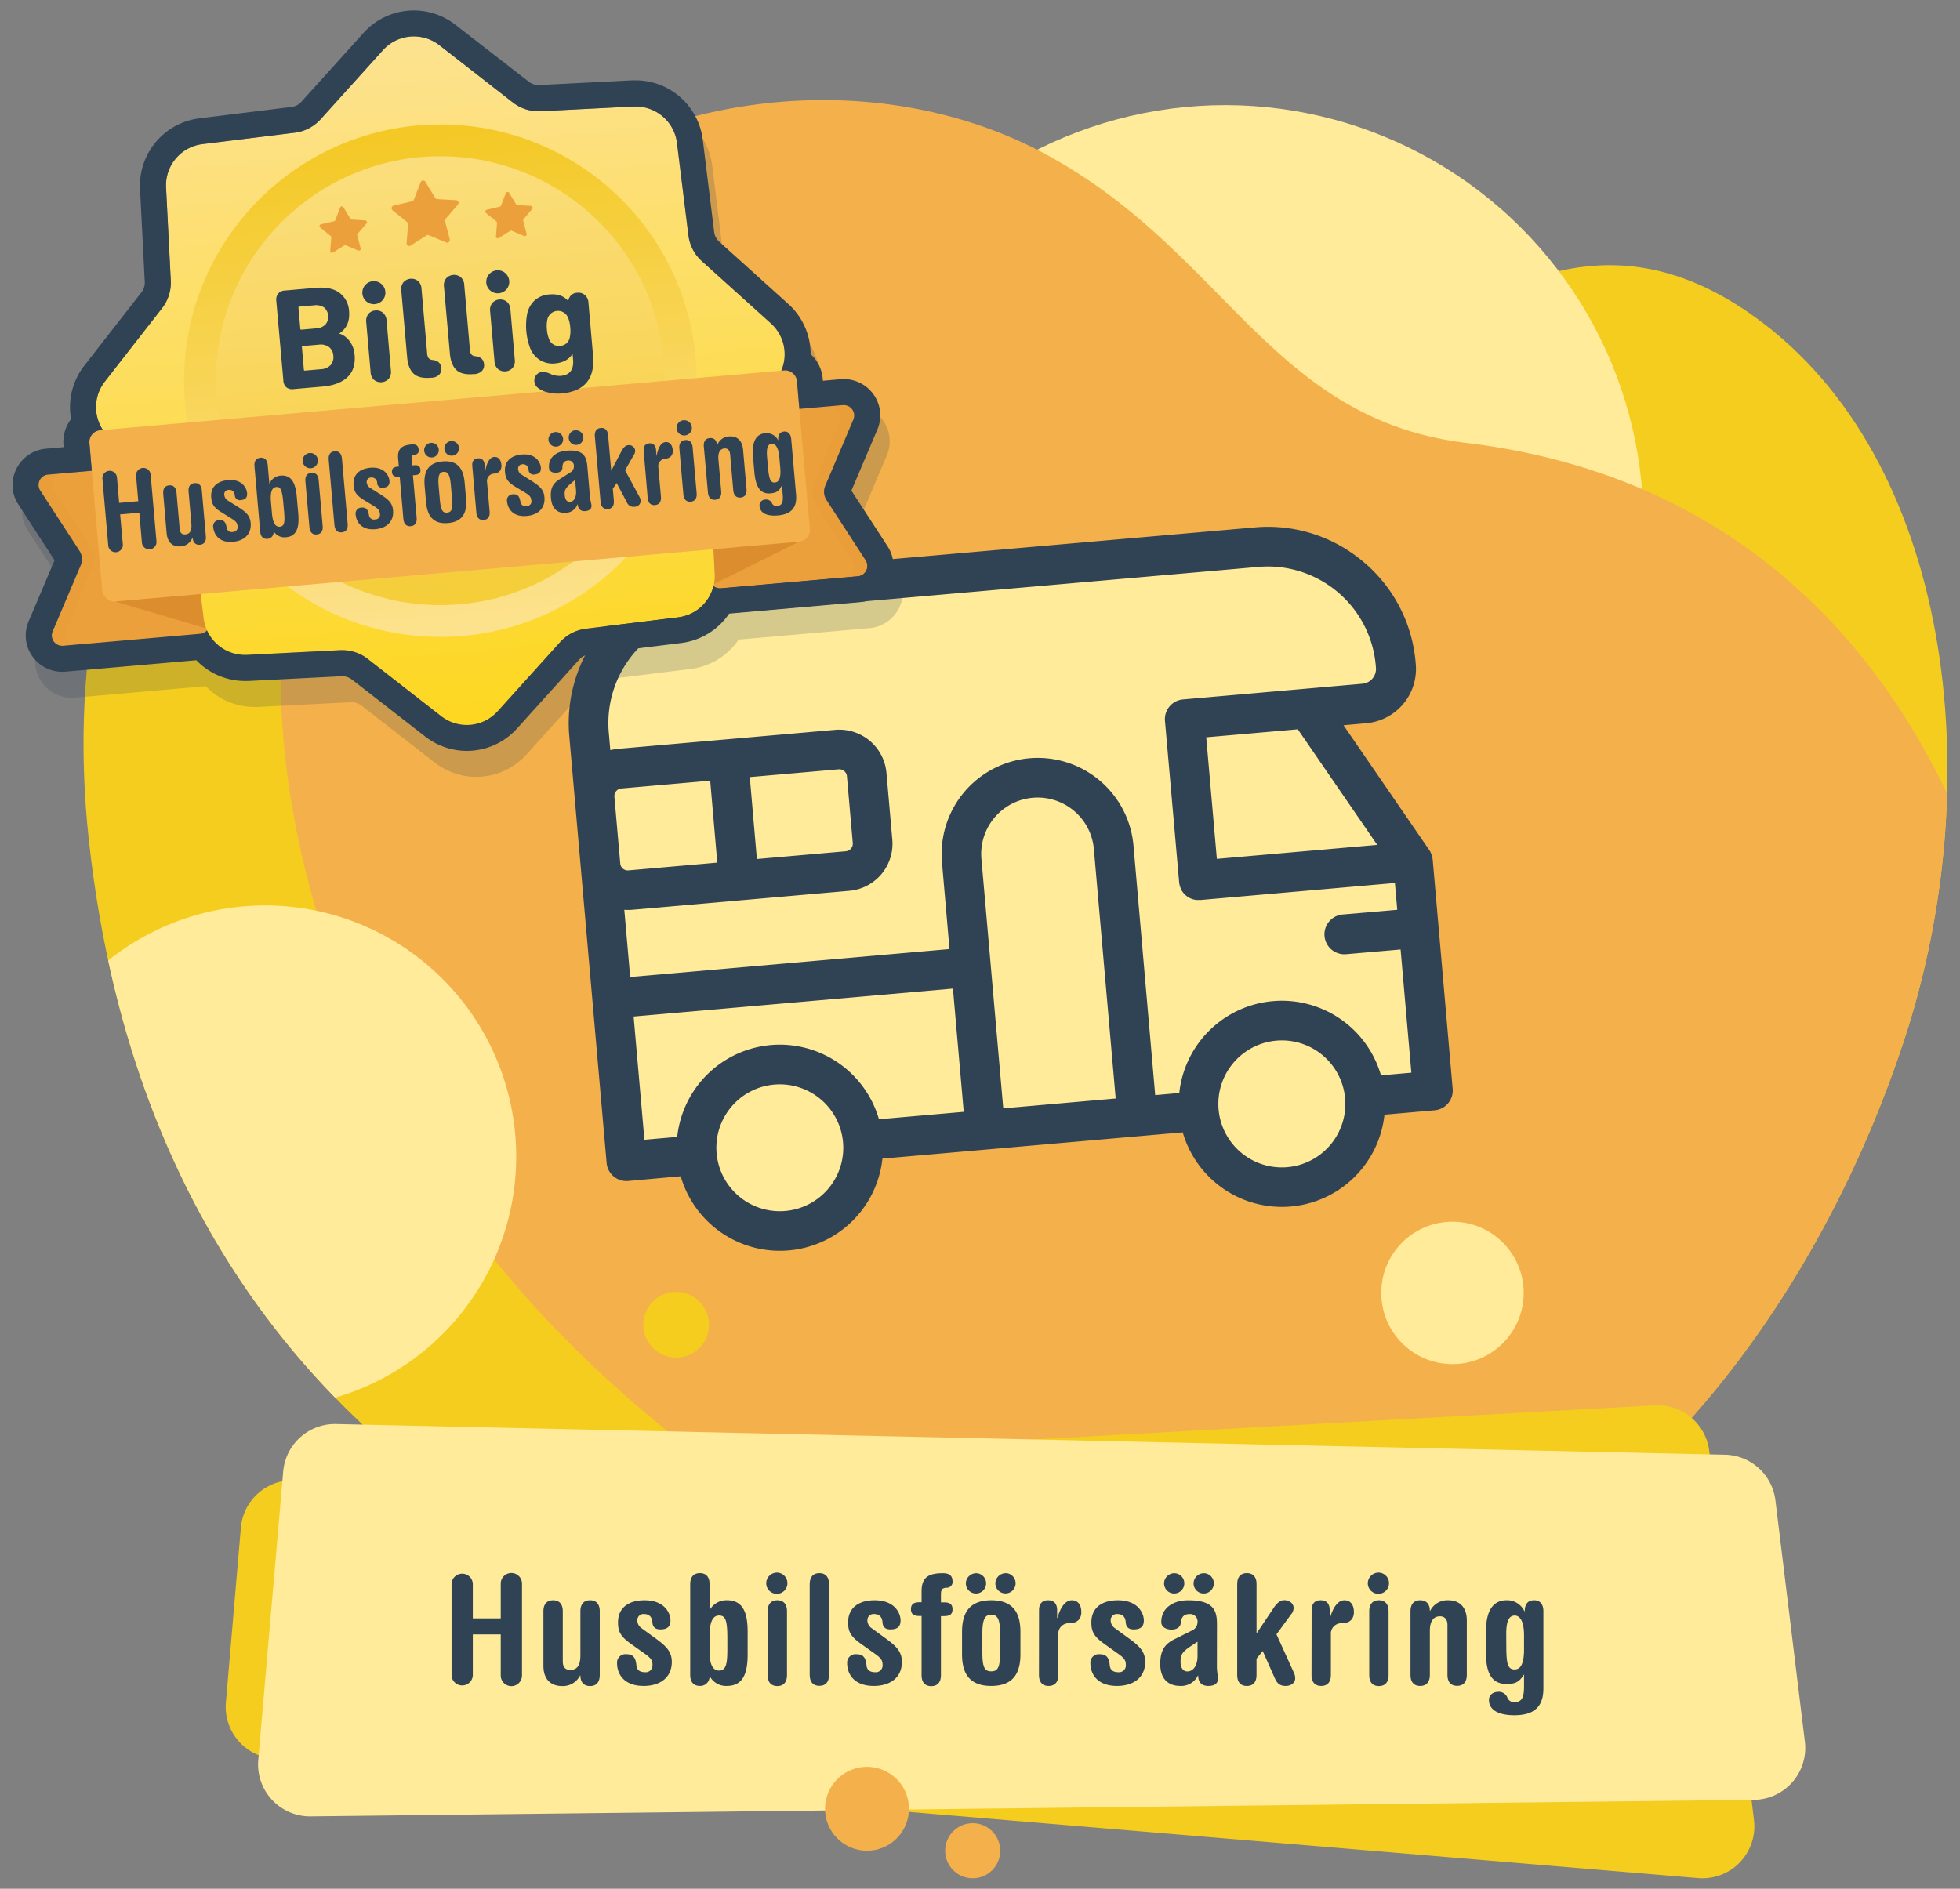
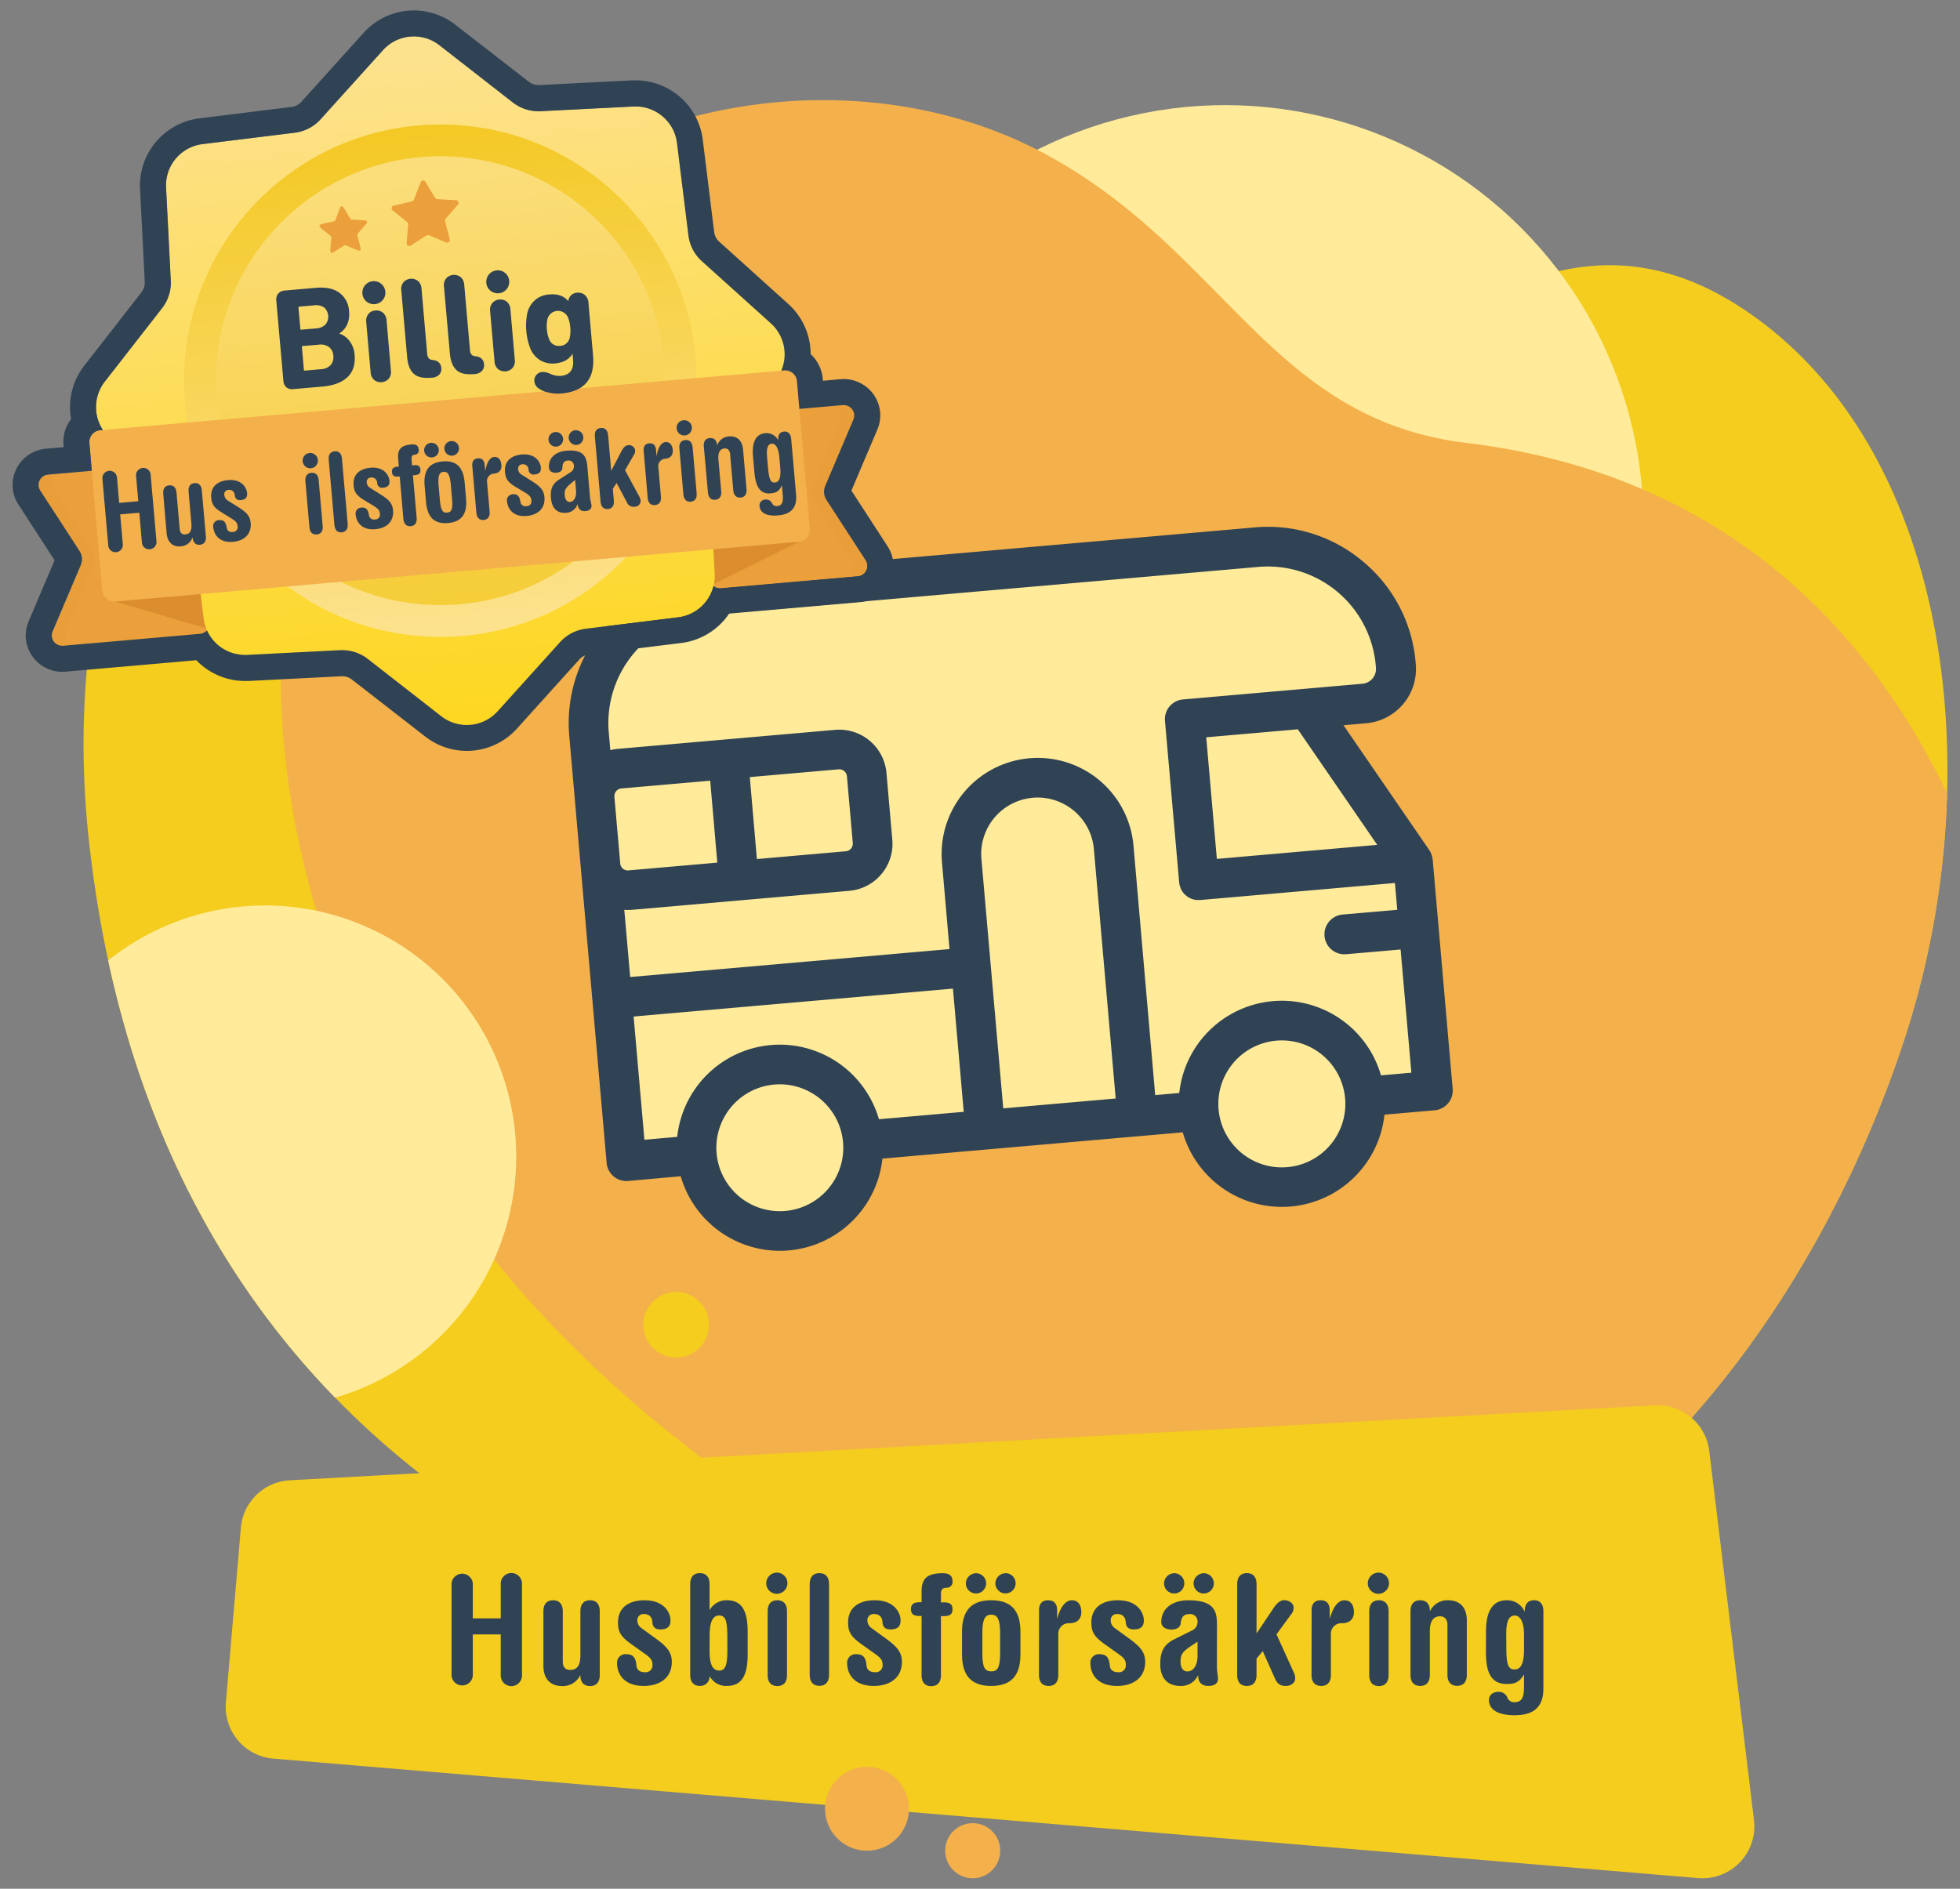
<svg xmlns="http://www.w3.org/2000/svg" xmlns:xlink="http://www.w3.org/1999/xlink" viewBox="0 0 830 800">
  <rect x="0" y="0" width="830" height="800" fill="#808080" stroke="none" />
  <defs>
    <style>.cls-1{fill:none;}.cls-2{fill:#f4cd1e;}.cls-3{fill:#ffeb99;}.cls-12,.cls-4{fill:#f4b04b;}.cls-5,.cls-6{fill:#304355;}.cls-6{opacity:0.2;}.cls-7{fill:#ea9e39;}.cls-8{fill:#d8882a;}.cls-9{fill:url(#linear-gradient);}.cls-10{fill:url(#linear-gradient-2);}.cls-11{fill:url(#linear-gradient-3);}.cls-12{opacity:0.15;}</style>
    <linearGradient id="linear-gradient" x1="131.79" y1="547.08" x2="131.79" y2="260.86" gradientTransform="translate(20.4 -224.82) rotate(-5)" gradientUnits="userSpaceOnUse">
      <stop offset="0" stop-color="#ffde18" />
      <stop offset="1" stop-color="#ffeb99" />
    </linearGradient>
    <linearGradient id="linear-gradient-2" x1="-6202.75" y1="-207.55" x2="-6202.75" y2="-421.1" gradientTransform="translate(-6020.23 386.99) rotate(175)" gradientUnits="userSpaceOnUse">
      <stop offset="0" stop-color="#f4cd1e" />
      <stop offset="1" stop-color="#ffeb99" />
    </linearGradient>
    <linearGradient id="linear-gradient-3" x1="131.79" y1="549.98" x2="131.79" y2="258.16" gradientTransform="translate(20.4 -224.82) rotate(-5)" xlink:href="#linear-gradient-2" />
  </defs>
  <g id="Layer_2" data-name="Layer 2">
    <g id="Motorhome">
      <rect class="cls-1" width="830" height="800" />
      <path class="cls-2" d="M743.5,134.53c-49.43-35.76-93.06-24.49-139.16,6.64C545.27,181.06,466,152.06,426.71,122.06c-43-32.84-71.64-73.83-174.73-62.51C82.71,78.12,22.71,217.24,37.54,355.08c37.79,351.5,392.28,387.65,527.39,345.27S774,538.91,806.36,440.49C843,329,826,194.21,743.5,134.53Z" />
      <circle class="cls-3" cx="518.81" cy="221.66" r="177.13" transform="translate(-4.78 431.78) rotate(-45)" />
      <path class="cls-4" d="M621,187.61c-28.3-3.42-49.15-13.93-67.37-27.91C518,132.32,492.47,91.59,441.16,64.45c-47.61-25.19-111.33-30.26-171-7.55a230,230,0,0,0-86.15,58.28c-74.37,79.35-92.85,207.12-13.95,359C230,589.46,375.37,688.72,503,712.8c23.39-2.6,44.41-6.95,61.95-12.45C700,658,774,538.91,806.36,440.49a369.65,369.65,0,0,0,18.18-104.43C798.82,282.43,742.85,202.34,621,187.61Z" />
      <path class="cls-3" d="M141.91,592A106.35,106.35,0,1,0,45.82,406.82C62.87,485.89,97.6,546.42,141.91,592Z" />
      <path class="cls-2" d="M742.76,770.92,723.82,614.58a22,22,0,0,0-23.05-19.32L122.72,627A22,22,0,0,0,102,647.09l-6.34,74a22,22,0,0,0,20.08,23.8l603.34,50.61A22,22,0,0,0,742.76,770.92Z" />
-       <path class="cls-3" d="M764.31,737.67,751.84,635.5a22,22,0,0,0-21.35-19.33l-588.16-13a22,22,0,0,0-22.4,20.1L109.37,745.46a22,22,0,0,0,22.17,23.89l611.19-7A22,22,0,0,0,764.31,737.67Z" />
      <circle class="cls-4" cx="367.15" cy="766.13" r="17.77" />
      <circle class="cls-4" cx="411.91" cy="783.9" r="11.67" />
-       <circle class="cls-3" cx="615.08" cy="547.63" r="30.16" />
      <circle class="cls-2" cx="286.33" cy="561.12" r="13.92" />
      <path class="cls-5" d="M200.22,692.29v17.4a4.51,4.51,0,0,1-9,0V670.78a4.51,4.51,0,0,1,9,0V685.5h11.83V670.78a4.5,4.5,0,0,1,9,0v38.91a4.5,4.5,0,0,1-9,0v-17.4Z" />
      <path class="cls-5" d="M230.12,682.49c0-3.2,1.62-4.67,4.1-4.67s4.1,1.47,4.1,4.67v21.19c0,2.56,1.14,3.65,3.16,3.65,2.89,0,4.3-1.86,4.3-6.21V682.49c0-3.2,1.61-4.67,4.1-4.67s4.1,1.47,4.1,4.67v27c0,3.2-1.61,4.67-4.1,4.67s-4.1-1.47-4.1-4.48h-.13a8.14,8.14,0,0,1-7.66,4.48c-4.57,0-7.87-2.69-7.87-8.58Z" />
      <path class="cls-5" d="M267.22,696.32c-4.71-3.33-5.51-5.51-5.51-9.15,0-6.28,4.63-9.35,11.22-9.35,8.74,0,11,5.7,11,8.51,0,2.31-1,3.84-4.3,3.84-2.22,0-3.23-1.08-3.36-3-.14-2.37-1.48-3.52-3.56-3.52a2.58,2.58,0,0,0-2.82,2.68,4,4,0,0,0,1.81,3.33l5,3.65c5.11,3.65,7.79,6,7.79,10.62,0,6.79-5.17,10.18-11.89,10.18-8.8,0-11.29-5.51-11.29-9.54a3.56,3.56,0,0,1,3.9-3.9c3,0,4,1.54,4.3,4.8.13,1.47,1,2.82,3.56,2.82a2.88,2.88,0,0,0,3.23-3.21c0-1.72-.61-2.68-2.89-4.35Z" />
      <path class="cls-5" d="M292.28,671c0-3.2,1.62-4.67,4.1-4.67s4.1,1.47,4.1,4.67v10.81h.14a8.11,8.11,0,0,1,7.25-4c7.39,0,8.74,6.4,8.74,13.51v9.28c0,7.1-1.35,13.5-8.74,13.5a7.79,7.79,0,0,1-7.25-4h-.14a3.93,3.93,0,0,1-4.1,4c-2.48,0-4.1-1.47-4.1-4.67Zm8.2,28.16c0,4.92.87,8.44,4.1,8.44,3,0,3.43-3.32,3.43-9.08V694c0-7.61-.74-9.72-3.5-9.72-1.95,0-4,1.4-4,8.38Z" />
      <path class="cls-5" d="M329.17,666.11a4.49,4.49,0,1,1-4.7,4.48A4.57,4.57,0,0,1,329.17,666.11Zm-4.09,16.38c0-3.2,1.61-4.67,4.09-4.67s4.1,1.47,4.1,4.67v27c0,3.2-1.61,4.67-4.1,4.67s-4.09-1.47-4.09-4.67Z" />
      <path class="cls-5" d="M342.88,671c0-3.2,1.62-4.67,4.1-4.67s4.1,1.47,4.1,4.67v38.4c0,3.2-1.61,4.67-4.1,4.67s-4.1-1.47-4.1-4.67Z" />
      <path class="cls-5" d="M364.66,696.32c-4.71-3.33-5.51-5.51-5.51-9.15,0-6.28,4.63-9.35,11.22-9.35,8.73,0,11,5.7,11,8.51,0,2.31-1,3.84-4.3,3.84-2.22,0-3.23-1.08-3.36-3-.14-2.37-1.48-3.52-3.56-3.52a2.59,2.59,0,0,0-2.83,2.68,4,4,0,0,0,1.82,3.33l5,3.65c5.1,3.65,7.79,6,7.79,10.62,0,6.79-5.17,10.18-11.89,10.18-8.8,0-11.29-5.51-11.29-9.54a3.56,3.56,0,0,1,3.9-3.9c3,0,4,1.54,4.3,4.8.13,1.47,1,2.82,3.56,2.82a2.88,2.88,0,0,0,3.23-3.21c0-1.72-.61-2.68-2.89-4.35Z" />
      <path class="cls-5" d="M390.26,684.48h-.88c-2.41,0-3.62-.77-3.62-2.88s1.21-2.94,3.62-2.94h.88v-4.61c0-5.89,2.89-7.68,9-7.68,2.69,0,4.1,1,4.1,3.45a2.41,2.41,0,0,1-2.48,2.69c-2,.07-2.42.9-2.42,3v3.2h1.27c2.42,0,3.63.76,3.63,2.94s-1.21,2.88-3.63,2.88h-1.27v25c0,3.2-1.62,4.67-4.1,4.67s-4.1-1.47-4.1-4.67Z" />
      <path class="cls-5" d="M407.39,691.26c0-7.42,2.56-13.44,12.37-13.44s12.36,6,12.36,13.44v9.41c0,7.42-2.55,13.44-12.36,13.44s-12.37-6-12.37-13.44Zm6.12-24.89a4.29,4.29,0,1,1-4.5,4.29A4.4,4.4,0,0,1,413.51,666.37ZM416,700c0,6.4,1.07,7.93,3.76,7.93s3.76-1.53,3.76-7.93v-8.26c0-6.27-1.34-7.8-3.76-7.8s-3.76,1.53-3.76,7.8Zm10-33.66a4.29,4.29,0,1,1-4.5,4.29A4.4,4.4,0,0,1,426,666.37Z" />
      <path class="cls-5" d="M440,682.05c0-2.56,1.14-4.23,3.83-4.23s3.83,1.67,3.83,4.23v3.26h.13c1.21-4.35,3.29-7.49,6.12-7.49,2.21,0,4,1.54,4,5.06,0,2.37-1.28,4.67-5.11,4.67a4.43,4.43,0,0,0-4.64,4.74v17.15c0,3.2-1.61,4.67-4.1,4.67s-4.09-1.47-4.09-4.67Z" />
      <path class="cls-5" d="M467.67,696.32c-4.7-3.33-5.51-5.51-5.51-9.15,0-6.28,4.64-9.35,11.22-9.35,8.74,0,11,5.7,11,8.51,0,2.31-1,3.84-4.3,3.84-2.22,0-3.22-1.08-3.36-3-.13-2.37-1.48-3.52-3.56-3.52a2.58,2.58,0,0,0-2.82,2.68,4,4,0,0,0,1.81,3.33l5,3.65c5.11,3.65,7.8,6,7.8,10.62,0,6.79-5.18,10.18-11.9,10.18-8.8,0-11.29-5.51-11.29-9.54a3.56,3.56,0,0,1,3.9-3.9c3,0,4,1.54,4.3,4.8.14,1.47,1,2.82,3.56,2.82a2.88,2.88,0,0,0,3.23-3.21c0-1.72-.6-2.68-2.89-4.35Z" />
      <path class="cls-5" d="M515.32,705.85c0,2.24.47,4.1.47,5.19,0,2-1.48,3.07-4.1,3.07-2.22,0-4.3-1-4.3-4.42l-.14.07a7.85,7.85,0,0,1-7.46,4.35c-4.84,0-8.46-2.75-8.46-9.28,0-5.25,1.54-8.26,5.84-10.43l7.33-3.65a4,4,0,0,0,2.62-3.65,3.14,3.14,0,0,0-3.16-3.45c-2.82,0-3.7,1.34-4,4.09-.21,1.54-1.75,2.5-3.9,2.5-1.82,0-4.3-.83-4.3-3.2,0-6,5.11-9.22,11.42-9.22,11,0,12.17,4.61,12.17,10.24Zm-17.88-39.48a4.29,4.29,0,1,1-4.5,4.29A4.4,4.4,0,0,1,497.44,666.37Zm9.68,29-2.89,1.92c-3.63,2.43-4.3,3.64-4.3,6.59,0,2.62,1.14,4.09,2.89,4.09,2.68,0,4.3-2.81,4.3-6.46Zm2.82-29a4.29,4.29,0,1,1-4.5,4.29A4.4,4.4,0,0,1,509.94,666.37Z" />
      <path class="cls-5" d="M523.92,671c0-3.2,1.61-4.67,4.09-4.67s4.1,1.47,4.1,4.67v20.67h.14l7.12-10.62c1.14-1.73,2.62-3.27,4.44-3.27s4,1.09,4,3.33a4.18,4.18,0,0,1-1.08,2.69l-6.18,8.45L548,708.67a5.1,5.1,0,0,1,.47,2.24c0,1.92-1.81,3.2-4,3.2s-3.5-.83-4.5-3l-5.24-11.77-2.63,3.2v6.91c0,3.2-1.61,4.67-4.1,4.67s-4.09-1.47-4.09-4.67Z" />
      <path class="cls-5" d="M555.43,682.05c0-2.56,1.15-4.23,3.83-4.23s3.83,1.67,3.83,4.23v3.26h.14c1.21-4.35,3.29-7.49,6.11-7.49,2.22,0,4,1.54,4,5.06,0,2.37-1.28,4.67-5.11,4.67a4.42,4.42,0,0,0-4.64,4.74v17.15c0,3.2-1.61,4.67-4.1,4.67s-4.1-1.47-4.1-4.67Z" />
      <path class="cls-5" d="M583.92,666.11a4.49,4.49,0,1,1-4.7,4.48A4.57,4.57,0,0,1,583.92,666.11Zm-4.09,16.38c0-3.2,1.61-4.67,4.09-4.67s4.1,1.47,4.1,4.67v27c0,3.2-1.61,4.67-4.1,4.67s-4.09-1.47-4.09-4.67Z" />
      <path class="cls-5" d="M597.3,682.49c0-3.2,1.61-4.67,4.1-4.67s4.1,1.47,4.1,4.48h.13a8.12,8.12,0,0,1,7.66-4.48c4.57,0,7.86,2.69,7.86,8.58v23c0,3.2-1.61,4.67-4.1,4.67s-4.1-1.47-4.1-4.67V688.25c0-2.56-1.41-3.64-3.15-3.64-2.63,0-4.3,1.85-4.3,6.2v18.63c0,3.2-1.62,4.67-4.1,4.67s-4.1-1.47-4.1-4.67Z" />
      <path class="cls-5" d="M629.28,690.81c0-6.59,1.82-13,8.74-13a8.06,8.06,0,0,1,7.53,4.67h.13c0-3.2,1.48-4.67,4-4.67,2.29,0,3.9,1.47,3.9,4.67V715.2c0,7.87-4.1,11.32-12.3,11.32-6.11,0-10.75-1.92-10.75-6.46,0-2.18,1.75-3.46,4.1-3.46a3.84,3.84,0,0,1,3.63,2.31,3.12,3.12,0,0,0,2.82,2.11c3.56,0,4.3-2.18,4.3-6.85v-4.8h-.13c-1.88,3.2-3.77,3.91-7.26,3.91-7.39,0-8.74-6.4-8.74-13.51Zm8.6,6.6c0,7.61.74,9.72,3.5,9.72,2,0,4-1.41,4-8.38v-6.08c0-7-2.35-8.38-3.9-8.38-2.28,0-3.63,2-3.63,7.61Z" />
      <path class="cls-3" d="M327.75,520.26a34.24,34.24,0,0,1-30.36-24.6,9.5,9.5,0,0,0-8.47-6.87,9.39,9.39,0,0,0-1.5,0l-21.16,1.85L250.54,310.91a53.19,53.19,0,0,1,48.36-57.63l233.32-20.41a53.39,53.39,0,0,1,8.48-.08,53.23,53.23,0,0,1,49.15,48.44l.08.92a13.57,13.57,0,0,1-12.34,14.72l-9.61.84a9.51,9.51,0,0,0-7,14.86l36.25,52.79,2.44,27.79L605.58,461l-20.14,1.76a9.51,9.51,0,0,0-8.63,8.49,34.24,34.24,0,0,1-25,29.35,34.79,34.79,0,0,1-6,1.05,35.57,35.57,0,0,1-5.46.05h0A34.21,34.21,0,0,1,510,477.06a9.52,9.52,0,0,0-8.48-6.87,9.41,9.41,0,0,0-1.5,0L372.84,481.33a9.5,9.5,0,0,0-8.63,8.49,34.24,34.24,0,0,1-25,29.34,34.9,34.9,0,0,1-6,1.05A35.44,35.44,0,0,1,327.75,520.26Z" />
      <path class="cls-5" d="M577.17,237.82a62.33,62.33,0,0,0-45.78-14.43L298.07,243.8a62.72,62.72,0,0,0-57,67.94l2.38,27.17h0l.3,3.47,13.14,150.2a8.41,8.41,0,0,0,9.1,7.64l22.27-2a43.69,43.69,0,0,0,85.42-7.47l127.18-11.13a43.69,43.69,0,0,0,85.42-7.48l21.25-1.86a8.79,8.79,0,0,0,1.45-.25,8.41,8.41,0,0,0,6.18-8.85l-6-68.91h0l-2.45-28.08a7.86,7.86,0,0,0-.16-1,2.27,2.27,0,0,0-.06-.25c-.06-.25-.13-.49-.21-.73,0-.08,0-.17-.08-.25a7.91,7.91,0,0,0-.35-.79.54.54,0,0,0,0-.11,9.42,9.42,0,0,0-.51-.87l0,0-36.41-53,9.61-.85a23.08,23.08,0,0,0,21-25l-.08-.93A62.32,62.32,0,0,0,577.17,237.82ZM262.65,365.68,261.71,355l-1.53-17.51a3.24,3.24,0,0,1,2.38-3.42,3.39,3.39,0,0,1,.57-.1l37.62-3.29,3,34.7-37.61,3.29a3.2,3.2,0,0,1-2.38-.75A3.24,3.24,0,0,1,262.65,365.68ZM357,483.83a26.87,26.87,0,1,1-33.79-23.62,28,28,0,0,1,4.67-.82h0A26.89,26.89,0,0,1,357,483.83Zm51.11-12.9-35.9,3.14a43.73,43.73,0,0,0-45.79-31.42h0a43.7,43.7,0,0,0-39.64,38.89l-13.89,1.22-4.57-52.19,135.22-11.83Zm16.74-1.47L415.6,363.81a23.9,23.9,0,1,1,47.62-4.17l9.24,105.65Zm144.76-4.24a26.89,26.89,0,1,1-9.5-18.24A26.92,26.92,0,0,1,569.61,465.22Zm13.61-107.36L515.3,363.8l-3.1-35.5-1.4-16,38.78-3.39Zm-.63-76,.08.93a6.29,6.29,0,0,1-5.71,6.82l-76,6.65a8.39,8.39,0,0,0-7.63,9.1l6,68.27a7.53,7.53,0,0,0,.11.83,6,6,0,0,0,.15.61c0,.06,0,.13.05.19.07.24.15.47.24.7,0,0,0,.05,0,.08.1.23.2.45.31.67a.25.25,0,0,1,0,.07c.11.21.23.41.35.61l.06.1c.12.18.25.36.38.53a1.71,1.71,0,0,1,.11.14c.13.16.27.31.41.46l.13.15a7.92,7.92,0,0,0,.61.56h0c.21.17.43.34.65.49l.19.12.51.31.17.09.57.27.13.05c.21.09.43.17.64.24l.1,0c.23.07.46.14.7.19h.1c.23.05.47.09.71.12H507c.2,0,.4,0,.6,0s.56,0,.84,0l82.26-7.2,1,11.35-23.1,2A8.4,8.4,0,1,0,570,404.18l23.11-2,4.56,52.18-12.87,1.12a43.68,43.68,0,0,0-85.41,7.47l-10.2.9L480,358.18a40.7,40.7,0,0,0-81.1,7.09L402.08,402,266.86,413.83l-2.49-28.46a19.71,19.71,0,0,0,3.26,0l92-8.05a20.22,20.22,0,0,0,3.49-.61,20,20,0,0,0,14.74-21.11l-2.47-28.23a20.08,20.08,0,0,0-21.72-18.23h0l-92,8.05a21,21,0,0,0-3.22.55l-.65-7.46a45.91,45.91,0,0,1,41.73-49.74l233.33-20.41a45.89,45.89,0,0,1,49.73,41.73Zm-262.07,82-3-34.71,37.61-3.29a3.28,3.28,0,0,1,2.38.75,3.24,3.24,0,0,1,1.14,2.21l2.47,28.22a3.24,3.24,0,0,1-2.95,3.53Z" />
-       <path class="cls-6" d="M179.26,15.43h0A28.67,28.67,0,0,0,158,24.87L131.59,54.16a6.62,6.62,0,0,1-4.09,2.13L88.35,61.14A28.7,28.7,0,0,0,63.3,91l2,39.39a6.58,6.58,0,0,1-1.39,4.4L39.69,165.89a28.53,28.53,0,0,0-5.59,22.63,15.84,15.84,0,0,0-3.21,11.09l.07.79-7.42.65a15.44,15.44,0,0,0-12.66,8.66,15.16,15.16,0,0,0,.91,15l15.32,23.6-11,25.9a15.25,15.25,0,0,0,1.33,14.4,15.5,15.5,0,0,0,13,6.94q.69,0,1.38-.06l55.32-4.84a28.6,28.6,0,0,0,20.6,8.79c.49,0,1,0,1.48,0l39.39-2h.34a6.61,6.61,0,0,1,4.06,1.39L184.1,323a28.59,28.59,0,0,0,38.82-3.39l26.42-29.29a6.65,6.65,0,0,1,4.09-2.13l39.15-4.85a28.76,28.76,0,0,0,20.2-12.44l55.34-4.84a15.44,15.44,0,0,0,12.66-8.66,15.15,15.15,0,0,0-.91-15l-15.32-23.59,11-25.9a15.22,15.22,0,0,0-1.33-14.4,15.49,15.49,0,0,0-13-6.95q-.69,0-1.38.06l-7.36.65-.07-.79A16,16,0,0,0,347.28,161a28.56,28.56,0,0,0-9.43-21.22l-29.29-26.42a6.65,6.65,0,0,1-2.13-4.09l-4.84-39.15a28.65,28.65,0,0,0-28.38-25.09c-.49,0-1,0-1.47,0l-39.4,2H232a6.66,6.66,0,0,1-4.06-1.4L196.83,21.48a28.71,28.71,0,0,0-17.57-6.05Z" />
      <path class="cls-7" d="M20.5,201,78.33,196a4.48,4.48,0,0,1,4.92,4l5.58,63.78a4.47,4.47,0,0,1-4.16,4.78l-57.83,5.06a4.41,4.41,0,0,1-4.59-6l11.94-28.13a6.42,6.42,0,0,0-.53-6L17,207.74A4.4,4.4,0,0,1,20.5,201Z" />
      <path class="cls-7" d="M299,176.64l57.83-5.06a4.4,4.4,0,0,1,4.59,6l-11.94,28.14a6.42,6.42,0,0,0,.53,6l16.64,25.63a4.41,4.41,0,0,1-3.48,6.74l-57.82,5.06a4.48,4.48,0,0,1-4.92-4l-5.58-63.78A4.47,4.47,0,0,1,299,176.64Z" />
      <polygon class="cls-8" points="43.32 250.24 48.74 254.78 92.78 267.79 90.39 240.53 43.32 250.24" />
      <polygon class="cls-8" points="342.95 224.02 338.4 229.44 297.29 249.89 294.9 222.64 342.95 224.02" />
      <path class="cls-9" d="M46.45,185.54,75.74,212a17.59,17.59,0,0,1,5.68,10.9L86.26,262a17.6,17.6,0,0,0,18.37,15.41l39.4-2a17.57,17.57,0,0,1,11.72,3.69l31.11,24.26a17.61,17.61,0,0,0,23.89-2.09L237.18,272a17.59,17.59,0,0,1,10.9-5.68l39.15-4.84a17.59,17.59,0,0,0,15.41-18.37l-2-39.4a17.58,17.58,0,0,1,3.7-11.72l24.25-31.11A17.6,17.6,0,0,0,326.48,137l-29.29-26.43a17.57,17.57,0,0,1-5.67-10.9l-4.85-39.15A17.59,17.59,0,0,0,268.3,45.08l-39.4,2a17.59,17.59,0,0,1-11.72-3.69L186.07,19.15a17.61,17.61,0,0,0-23.89,2.09L135.76,50.53a17.64,17.64,0,0,1-10.91,5.68L85.7,61.05A17.6,17.6,0,0,0,70.29,79.42l2,39.4a17.57,17.57,0,0,1-3.69,11.72L44.36,161.65A17.61,17.61,0,0,0,46.45,185.54Z" />
      <circle class="cls-10" cx="186.47" cy="161.25" r="108.52" />
      <circle class="cls-11" cx="186.47" cy="161.25" r="95.05" />
      <rect class="cls-4" x="40.01" y="169.42" width="300.77" height="72.83" rx="5" transform="translate(-17.22 17.38) rotate(-5)" />
      <path class="cls-7" d="M193.11,84.8l-7.94-.45a1.12,1.12,0,0,1-.9-.54L180.14,77a1.12,1.12,0,0,0-2,.18l-2.89,7.41a1.12,1.12,0,0,1-.79.69l-7.74,1.82a1.13,1.13,0,0,0-.46,2l6.16,5a1.12,1.12,0,0,1,.41,1l-.66,7.93a1.13,1.13,0,0,0,1.74,1l6.69-4.3a1.13,1.13,0,0,1,1-.09l7.34,3.07a1.13,1.13,0,0,0,1.53-1.32l-2-7.69a1.16,1.16,0,0,1,.24-1l5.19-6A1.14,1.14,0,0,0,193.11,84.8Z" />
      <path class="cls-7" d="M154.6,93.35,149,93a.84.84,0,0,1-.64-.38l-2.92-4.81A.79.79,0,0,0,144,88l-2,5.25a.82.82,0,0,1-.56.48L135.92,95a.8.8,0,0,0-.32,1.4L140,99.94a.76.76,0,0,1,.29.68l-.46,5.61A.8.8,0,0,0,141,107l4.73-3a.78.78,0,0,1,.74-.07l5.19,2.18a.8.8,0,0,0,1.08-.94l-1.43-5.45a.76.76,0,0,1,.17-.72l3.67-4.26A.8.8,0,0,0,154.6,93.35Z" />
-       <path class="cls-7" d="M225.36,88.52a.79.79,0,0,0-.56-1.31l-5.62-.32a.82.82,0,0,1-.64-.38l-2.92-4.82a.8.8,0,0,0-1.43.13l-2,5.24a.77.77,0,0,1-.56.49l-5.48,1.29a.8.8,0,0,0-.32,1.4l4.36,3.56a.81.81,0,0,1,.29.68l-.46,5.61a.79.79,0,0,0,1.22.74l4.74-3a.81.81,0,0,1,.74-.06l5.19,2.18A.8.8,0,0,0,223,99l-1.43-5.45a.79.79,0,0,1,.16-.72Z" />
      <path class="cls-12" d="M360.83,237.9l-16.15-25.68a6.6,6.6,0,0,1-.53-6l11.45-28.09a4.39,4.39,0,0,0-4.45-6l-23.81,2.08-.92-10.55,2.15-2.75A17.6,17.6,0,0,0,326.48,137l-29.29-26.43a17.57,17.57,0,0,1-5.67-10.9l-4.85-39.15A17.59,17.59,0,0,0,268.3,45.08l-39.4,2a17.59,17.59,0,0,1-11.72-3.69L186.07,19.15a17.61,17.61,0,0,0-23.89,2.09L135.76,50.53a17.64,17.64,0,0,1-10.91,5.68L85.7,61.05A17.6,17.6,0,0,0,70.29,79.42l2,39.4a17.57,17.57,0,0,1-3.69,11.72L44.36,161.65a17.61,17.61,0,0,0,2.09,23.89l2.66,2.4L50,198.42l-23.86,2.09a4.4,4.4,0,0,0-3.34,6.73L39,232.91a6.59,6.59,0,0,1,.52,6L28.06,267a4.4,4.4,0,0,0,4.45,6.05l55.72-4.88a17.6,17.6,0,0,0,16.4,9.25l39.4-2a17.56,17.56,0,0,1,11.72,3.69l31.11,24.26a17.61,17.61,0,0,0,23.89-2.09L237.18,272a17.59,17.59,0,0,1,10.9-5.68l39.15-4.84a17.6,17.6,0,0,0,14.55-12l55.71-4.87A4.4,4.4,0,0,0,360.83,237.9Z" />
      <path class="cls-5" d="M120,161.2l-3-33.81a4,4,0,0,1,.79-3,3.86,3.86,0,0,1,2.79-1.33l12.95-1.13q6.63-.59,10.23,2.1a10.35,10.35,0,0,1,4.06,7.84q.54,6.25-4.07,9.32v.12a8.69,8.69,0,0,1,4.23,3.1,10.68,10.68,0,0,1,2.18,5.86c.36,4.06-.64,7.2-3,9.45s-5.82,3.57-10.44,4l-12.52,1.1a3.91,3.91,0,0,1-3-.82A4,4,0,0,1,120,161.2Zm7.58-21.56,6.32-.55a5.93,5.93,0,0,0,3.93-1.65,5.19,5.19,0,0,0-.6-7.21,6.07,6.07,0,0,0-4.19-.9l-6.32.55a.32.32,0,0,0-.33.4l.79,9A.33.33,0,0,0,127.55,139.64Zm1.11,17a.33.33,0,0,0,.4.34l6.82-.6a6,6,0,0,0,4.11-1.75,5.1,5.1,0,0,0,1.13-4,4.91,4.91,0,0,0-1.83-3.64,6,6,0,0,0-4.33-1l-6.81.59a.33.33,0,0,0-.33.41Z" />
      <path class="cls-5" d="M162.06,127.1a4.88,4.88,0,1,1,1.12-3.56A4.69,4.69,0,0,1,162.06,127.1Zm2.58,33.29a4.54,4.54,0,0,1-6.2.54,4.56,4.56,0,0,1-1.49-3.21l-1.87-21.36A4.55,4.55,0,0,1,156,133a4.14,4.14,0,0,1,3-1.5,4.19,4.19,0,0,1,3.21,1,4.6,4.6,0,0,1,1.49,3.21L165.54,157A4.56,4.56,0,0,1,164.64,160.39Z" />
      <path class="cls-5" d="M182.75,160l-.36,0c-3.28.29-5.69-.3-7.24-1.75s-2.46-3.75-2.73-6.9L169.93,123a4.56,4.56,0,0,1,.9-3.42A4.54,4.54,0,0,1,177,119a4.6,4.6,0,0,1,1.49,3.21l2.42,27.73c.14,1.56.87,2.4,2.2,2.53,2.33.21,3.58,1.36,3.77,3.44a3.55,3.55,0,0,1-.9,2.8A4.83,4.83,0,0,1,182.75,160Z" />
      <path class="cls-5" d="M200.86,158.46l-.37,0q-4.92.42-7.23-1.75t-2.74-6.9L188,121.36a4.56,4.56,0,0,1,.9-3.41,4.55,4.55,0,0,1,6.2-.55,4.56,4.56,0,0,1,1.49,3.21l2.43,27.74c.13,1.55.86,2.4,2.2,2.53,2.32.21,3.58,1.35,3.76,3.44a3.49,3.49,0,0,1-.9,2.8A4.82,4.82,0,0,1,200.86,158.46Z" />
      <path class="cls-5" d="M214.53,122.51a4.91,4.91,0,0,1-6.87.6,4.87,4.87,0,0,1,2.71-8.59,4.74,4.74,0,0,1,3.56,1.12,4.91,4.91,0,0,1,.6,6.87Zm2.57,33.29a4.54,4.54,0,0,1-6.2.54,4.59,4.59,0,0,1-1.48-3.21l-1.87-21.36a4.54,4.54,0,0,1,.91-3.41,4.54,4.54,0,0,1,6.19-.55,4.56,4.56,0,0,1,1.49,3.21L218,152.38A4.56,4.56,0,0,1,217.1,155.8Z" />
      <path class="cls-5" d="M237.69,166.67a16.87,16.87,0,0,1-5.83-.51,9.89,9.89,0,0,1-4.16-1.95,4,4,0,0,1-1.41-2.72,3.48,3.48,0,0,1,.82-2.64,3.45,3.45,0,0,1,2.48-1.3,7.45,7.45,0,0,1,3.47.81,9.19,9.19,0,0,0,4.41.85q5.76-.51,5.21-6.89l-.21-2.39h-.07c-1.48,2.35-3.9,3.68-7.25,4a10.31,10.31,0,0,1-6.43-1.36,10.61,10.61,0,0,1-4.22-5.13,27.2,27.2,0,0,1-1.27-14.48,10.72,10.72,0,0,1,3.27-5.79,10.26,10.26,0,0,1,6.09-2.45q5.28-.47,8,2.76h.07a3.89,3.89,0,0,1,3.83-3.49,4.16,4.16,0,0,1,3.21,1,4.6,4.6,0,0,1,1.49,3.21l1.94,22.28Q252.48,165.38,237.69,166.67Zm-.47-20.18a4.3,4.3,0,0,0,4.07-3.63,13.05,13.05,0,0,0,.19-4.16,13.33,13.33,0,0,0-.91-4.12,4.6,4.6,0,0,0-8.78.76,13.69,13.69,0,0,0-.19,4.22,13.24,13.24,0,0,0,.92,4.07A4.32,4.32,0,0,0,237.22,146.49Z" />
      <path class="cls-5" d="M50.88,217.87,52,230.39a3.1,3.1,0,1,1-6.17.54l-2.45-28a3.1,3.1,0,1,1,6.17-.54L50.46,213l8.1-.71-.93-10.59a3.1,3.1,0,1,1,6.17-.54l2.45,28a3.1,3.1,0,1,1-6.17.54L59,217.17Z" />
      <path class="cls-5" d="M69.13,209.18c-.2-2.3.82-3.45,2.52-3.6s2.9.81,3.1,3.11l1.33,15.24c.16,1.84,1,2.55,2.4,2.43,2-.17,2.82-1.59,2.55-4.72l-1.17-13.4c-.2-2.3.81-3.45,2.51-3.6s2.9.81,3.1,3.11l1.7,19.38c.2,2.3-.81,3.46-2.51,3.61s-2.9-.82-3.09-3h-.1a5.56,5.56,0,0,1-5,3.68c-3.13.27-5.55-1.46-5.92-5.7Z" />
      <path class="cls-5" d="M93.8,217c-3.43-2.11-4.12-3.63-4.35-6.25-.4-4.51,2.59-7,7.1-7.39,6-.53,7.91,3.43,8.08,5.46.15,1.66-.45,2.82-2.7,3a2.06,2.06,0,0,1-2.49-2c-.24-1.7-1.24-2.45-2.66-2.32A1.82,1.82,0,0,0,95,209.7,3,3,0,0,0,96.46,212l3.69,2.32c3.72,2.31,5.71,3.81,6,7.17.43,4.88-2.9,7.63-7.5,8-6,.53-8.08-3.28-8.34-6.18a2.51,2.51,0,0,1,2.43-3c2.07-.18,2.86.86,3.25,3.19a2.11,2.11,0,0,0,2.61,1.81,2,2,0,0,0,2-2.49c-.11-1.24-.58-1.9-2.25-3Z" />
-       <path class="cls-5" d="M107.77,197.5c-.21-2.3.81-3.46,2.51-3.61s2.9.82,3.1,3.12l.68,7.78h.09a5.55,5.55,0,0,1,4.72-3.34c5.06-.44,6.39,4.08,6.83,9.19l.59,6.68c.44,5.11-.07,9.79-5.14,10.23a5.31,5.31,0,0,1-5.22-2.46h-.09a2.77,2.77,0,0,1-2.56,3.15c-1.7.15-2.9-.81-3.1-3.11Zm7.38,19.76c.31,3.54,1.13,6,3.34,5.83s2.14-2.6,1.78-6.74l-.29-3.27c-.48-5.48-1.12-7-3-6.79-1.34.12-2.68,1.26-2.24,6.28Z" />
      <path class="cls-5" d="M131.11,191.89a3.23,3.23,0,1,1-2.94,3.5A3.21,3.21,0,0,1,131.11,191.89Zm-1.78,12c-.2-2.31.81-3.46,2.52-3.61s2.9.81,3.1,3.11l1.69,19.38c.21,2.3-.81,3.46-2.51,3.61s-2.9-.82-3.1-3.12Z" />
      <path class="cls-5" d="M139.2,194.75c-.2-2.3.81-3.46,2.51-3.61s2.9.82,3.1,3.12l2.42,27.61c.2,2.31-.81,3.46-2.51,3.61s-2.9-.81-3.1-3.11Z" />
      <path class="cls-5" d="M154.09,211.77c-3.43-2.11-4.12-3.63-4.35-6.25-.39-4.52,2.59-7,7.1-7.4,6-.52,7.9,3.44,8.08,5.46.15,1.66-.45,2.83-2.7,3a2.05,2.05,0,0,1-2.49-2,2.34,2.34,0,0,0-2.66-2.32,1.83,1.83,0,0,0-1.77,2.11,2.94,2.94,0,0,0,1.45,2.28l3.69,2.32c3.72,2.32,5.71,3.82,6,7.18.43,4.87-2.9,7.62-7.5,8-6,.52-8.08-3.29-8.33-6.18A2.51,2.51,0,0,1,153,215c2.07-.18,2.86.87,3.25,3.2a2.12,2.12,0,0,0,2.61,1.81,2,2,0,0,0,2-2.5c-.11-1.24-.58-1.89-2.25-3Z" />
      <path class="cls-5" d="M169.27,201.86l-.6,0c-1.66.15-2.53-.33-2.67-1.85s.65-2.19,2.3-2.34l.6-.05-.29-3.31c-.37-4.24,1.5-5.7,5.69-6.07,1.84-.16,2.87.49,3,2.24a1.72,1.72,0,0,1-1.53,2.09c-1.38.16-1.6.78-1.47,2.26l.2,2.3.87-.08c1.66-.14,2.54.34,2.67,1.9s-.64,2.15-2.3,2.29l-.88.08,1.58,17.95c.2,2.3-.82,3.45-2.52,3.6s-2.9-.81-3.1-3.11Z" />
      <path class="cls-5" d="M182.44,187.58a3.1,3.1,0,1,1-2.81,3.35A3.1,3.1,0,0,1,182.44,187.58Zm-2.62,18.27c-.47-5.34.9-9.82,7.62-10.41s8.85,3.59,9.32,8.93l.59,6.77c.47,5.34-.9,9.81-7.62,10.4s-8.85-3.58-9.32-8.92Zm6.44,5.79c.41,4.6,1.24,5.64,3.08,5.48s2.48-1.33,2.08-5.93l-.52-5.94c-.4-4.51-1.41-5.53-3.07-5.39s-2.48,1.33-2.09,5.84ZM191,186.83a3.1,3.1,0,1,1-2.81,3.36A3.1,3.1,0,0,1,191,186.83Z" />
      <path class="cls-5" d="M200,197.41c-.16-1.84.52-3.1,2.36-3.27s2.73,1,2.89,2.81l.2,2.35h.09c.56-3.2,1.79-5.58,3.72-5.75,1.52-.13,2.86.86,3.08,3.4.15,1.7-.58,3.43-3.2,3.66a3.13,3.13,0,0,0-2.88,3.69l1.08,12.33c.2,2.3-.81,3.46-2.51,3.61s-2.9-.82-3.11-3.12Z" />
      <path class="cls-5" d="M218.2,206.16c-3.43-2.11-4.12-3.63-4.35-6.25-.39-4.51,2.59-7,7.1-7.4,6-.52,7.91,3.44,8.08,5.46.15,1.66-.45,2.83-2.7,3a2.05,2.05,0,0,1-2.49-2,2.34,2.34,0,0,0-2.66-2.32,1.83,1.83,0,0,0-1.77,2.11,2.91,2.91,0,0,0,1.46,2.28l3.68,2.32c3.72,2.32,5.71,3.82,6,7.18.43,4.88-2.9,7.62-7.5,8-6,.52-8.08-3.29-8.34-6.18a2.52,2.52,0,0,1,2.43-3c2.07-.18,2.86.87,3.25,3.2a2.12,2.12,0,0,0,2.61,1.81,2,2,0,0,0,2-2.49c-.11-1.25-.58-1.9-2.25-3Z" />
      <path class="cls-5" d="M235.09,183a3.1,3.1,0,1,1-2.81,3.36A3.1,3.1,0,0,1,235.09,183Zm14.73,27.33c.14,1.61.58,2.92.65,3.7.13,1.48-.82,2.3-2.61,2.46-1.52.13-3-.48-3.23-2.92l-.09.05a5.35,5.35,0,0,1-4.83,3.58c-3.32.29-6-1.47-6.38-6.17-.34-3.77.53-6,3.34-7.85l4.79-3.06a2.91,2.91,0,0,0,1.57-2.78,2.24,2.24,0,0,0-2.39-2.3c-1.93.17-2.44,1.19-2.5,3.19,0,1.12-1,1.9-2.51,2-1.24.11-3-.34-3.15-2-.38-4.32,2.92-6.93,7.25-7.31,7.5-.66,8.62,2.59,9,6.64Zm-6.27-7.06-1.86,1.56c-2.34,2-2.72,2.88-2.53,5,.16,1.88,1,2.87,2.23,2.77,1.84-.16,2.77-2.28,2.54-4.91Zm.1-21a3.1,3.1,0,1,1-2.81,3.36A3.11,3.11,0,0,1,243.65,182.22Z" />
      <path class="cls-5" d="M251.91,184.89c-.2-2.3.81-3.46,2.51-3.61s2.9.82,3.1,3.12l1.3,14.86h.1l4.21-8.07c.67-1.31,1.59-2.51,2.83-2.61a2.6,2.6,0,0,1,3,2.15,3,3,0,0,1-.57,2l-3.7,6.45,6.14,11.34a4,4,0,0,1,.46,1.58,2.5,2.5,0,0,1-2.56,2.54,3,3,0,0,1-3.27-1.89l-4.33-8.16L259.51,207l.43,5c.2,2.3-.81,3.46-2.51,3.61s-2.9-.81-3.11-3.12Z" />
      <path class="cls-5" d="M272.58,191.06c-.17-1.84.51-3.11,2.35-3.27s2.73,1,2.89,2.81L278,193h.09c.55-3.21,1.78-5.58,3.72-5.75,1.52-.14,2.86.86,3.08,3.39.15,1.7-.58,3.44-3.21,3.67a3.12,3.12,0,0,0-2.88,3.68l1.08,12.34c.21,2.3-.81,3.45-2.51,3.6s-2.9-.81-3.1-3.11Z" />
      <path class="cls-5" d="M289.48,178a3.23,3.23,0,1,1-2.94,3.5A3.21,3.21,0,0,1,289.48,178Zm-1.78,12c-.2-2.3.81-3.46,2.51-3.61s2.9.82,3.1,3.12l1.7,19.37c.2,2.31-.81,3.46-2.51,3.61s-2.9-.81-3.11-3.11Z" />
      <path class="cls-5" d="M298.05,189.15c-.2-2.3.81-3.45,2.52-3.6s2.9.81,3.09,3h.09a5.55,5.55,0,0,1,5-3.69c3.13-.27,5.56,1.47,5.93,5.7l1.45,16.57c.2,2.3-.81,3.46-2.51,3.61s-2.91-.82-3.11-3.12l-1.33-15.23c-.16-1.84-1.2-2.54-2.39-2.44-1.8.16-2.83,1.6-2.56,4.72l1.18,13.4c.2,2.3-.82,3.46-2.52,3.61s-2.9-.82-3.1-3.12Z" />
      <path class="cls-5" d="M318.87,193.36c-.41-4.74.43-9.45,5.17-9.87a5.53,5.53,0,0,1,5.45,2.91h.09c-.2-2.31.72-3.45,2.47-3.61,1.56-.13,2.76.83,3,3.13l2.06,23.52c.49,5.66-2.1,8.39-7.71,8.88-4.19.37-7.49-.73-7.77-4a2.52,2.52,0,0,1,2.59-2.73,2.65,2.65,0,0,1,2.63,1.44,2.16,2.16,0,0,0,2.07,1.35c2.43-.22,2.8-1.83,2.51-5.19l-.3-3.45H331c-1.09,2.41-2.34,3-4.73,3.24-5.06.45-6.39-4.08-6.83-9.19Zm6.31,4.23c.48,5.47,1.12,6.95,3,6.78,1.33-.11,2.67-1.25,2.23-6.27l-.38-4.37c-.44-5-2.14-5.89-3.2-5.8-1.57.14-2.36,1.65-2,5.7Z" />
      <path class="cls-5" d="M175.26,15.43a17.52,17.52,0,0,1,10.81,3.72l31.11,24.26A17.63,17.63,0,0,0,228,47.12c.3,0,.6,0,.9,0l39.4-2,.91,0a17.61,17.61,0,0,1,17.46,15.44l4.85,39.15a17.57,17.57,0,0,0,5.67,10.9L326.48,137a17.61,17.61,0,0,1,4.36,20l1.21-.11.44,0a5,5,0,0,1,5,4.57l1,11.74,18.32-1.6.42,0a4.39,4.39,0,0,1,4.17,6.05l-11.94,28.14a6.42,6.42,0,0,0,.53,6l16.64,25.63a4.41,4.41,0,0,1-3.48,6.74l-57.82,5.06-.41,0a4.64,4.64,0,0,1-2.79-.94,17.62,17.62,0,0,1-14.91,13.19l-39.15,4.84a17.59,17.59,0,0,0-10.9,5.68l-26.43,29.29a17.6,17.6,0,0,1-23.89,2.09L155.75,279.1a17.61,17.61,0,0,0-10.82-3.71c-.3,0-.6,0-.9,0l-39.4,2c-.3,0-.61,0-.91,0A17.63,17.63,0,0,1,87.66,267a4.55,4.55,0,0,1-3,1.46l-57.83,5.06a3,3,0,0,1-.42,0,4.39,4.39,0,0,1-4.17-6.05l11.94-28.13a6.42,6.42,0,0,0-.53-6L17,207.74A4.4,4.4,0,0,1,20.5,201l18.37-1.61-1-11.75a5,5,0,0,1,4.54-5.42l1.16-.1a17.58,17.58,0,0,1,.81-20.48l24.26-31.11a17.57,17.57,0,0,0,3.69-11.72l-2-39.4A17.6,17.6,0,0,1,85.7,61.05l39.15-4.84a17.64,17.64,0,0,0,10.91-5.68l26.42-29.29a17.59,17.59,0,0,1,13.08-5.81m0-11h0A28.67,28.67,0,0,0,154,13.87L127.59,43.16a6.62,6.62,0,0,1-4.09,2.13L84.35,50.14A28.7,28.7,0,0,0,59.3,80l2,39.39a6.58,6.58,0,0,1-1.39,4.4L35.69,154.89a28.53,28.53,0,0,0-5.59,22.63,15.84,15.84,0,0,0-3.21,11.09l.07.79-7.42.65a15.44,15.44,0,0,0-12.66,8.66,15.16,15.16,0,0,0,.91,15l15.32,23.6-11,25.9a15.25,15.25,0,0,0,1.33,14.4,15.5,15.5,0,0,0,13,6.94q.69,0,1.38-.06l55.32-4.84a28.6,28.6,0,0,0,20.6,8.79c.49,0,1,0,1.48,0l39.39-2h.34a6.61,6.61,0,0,1,4.06,1.39L180.1,312a28.59,28.59,0,0,0,38.82-3.39l26.42-29.29a6.65,6.65,0,0,1,4.09-2.13l39.15-4.85a28.76,28.76,0,0,0,20.2-12.44l55.34-4.84a15.44,15.44,0,0,0,12.66-8.66,15.15,15.15,0,0,0-.91-15l-15.32-23.59,11-25.9a15.22,15.22,0,0,0-1.33-14.4,15.49,15.49,0,0,0-13-6.95q-.69,0-1.38.06l-7.36.65-.07-.79A16,16,0,0,0,343.28,150a28.56,28.56,0,0,0-9.43-21.22l-29.29-26.42a6.65,6.65,0,0,1-2.13-4.09l-4.84-39.15a28.65,28.65,0,0,0-28.38-25.09c-.49,0-1,0-1.48,0l-39.39,2H228a6.66,6.66,0,0,1-4.06-1.4L192.83,10.48a28.71,28.71,0,0,0-17.57-6.05Z" />
    </g>
  </g>
</svg>